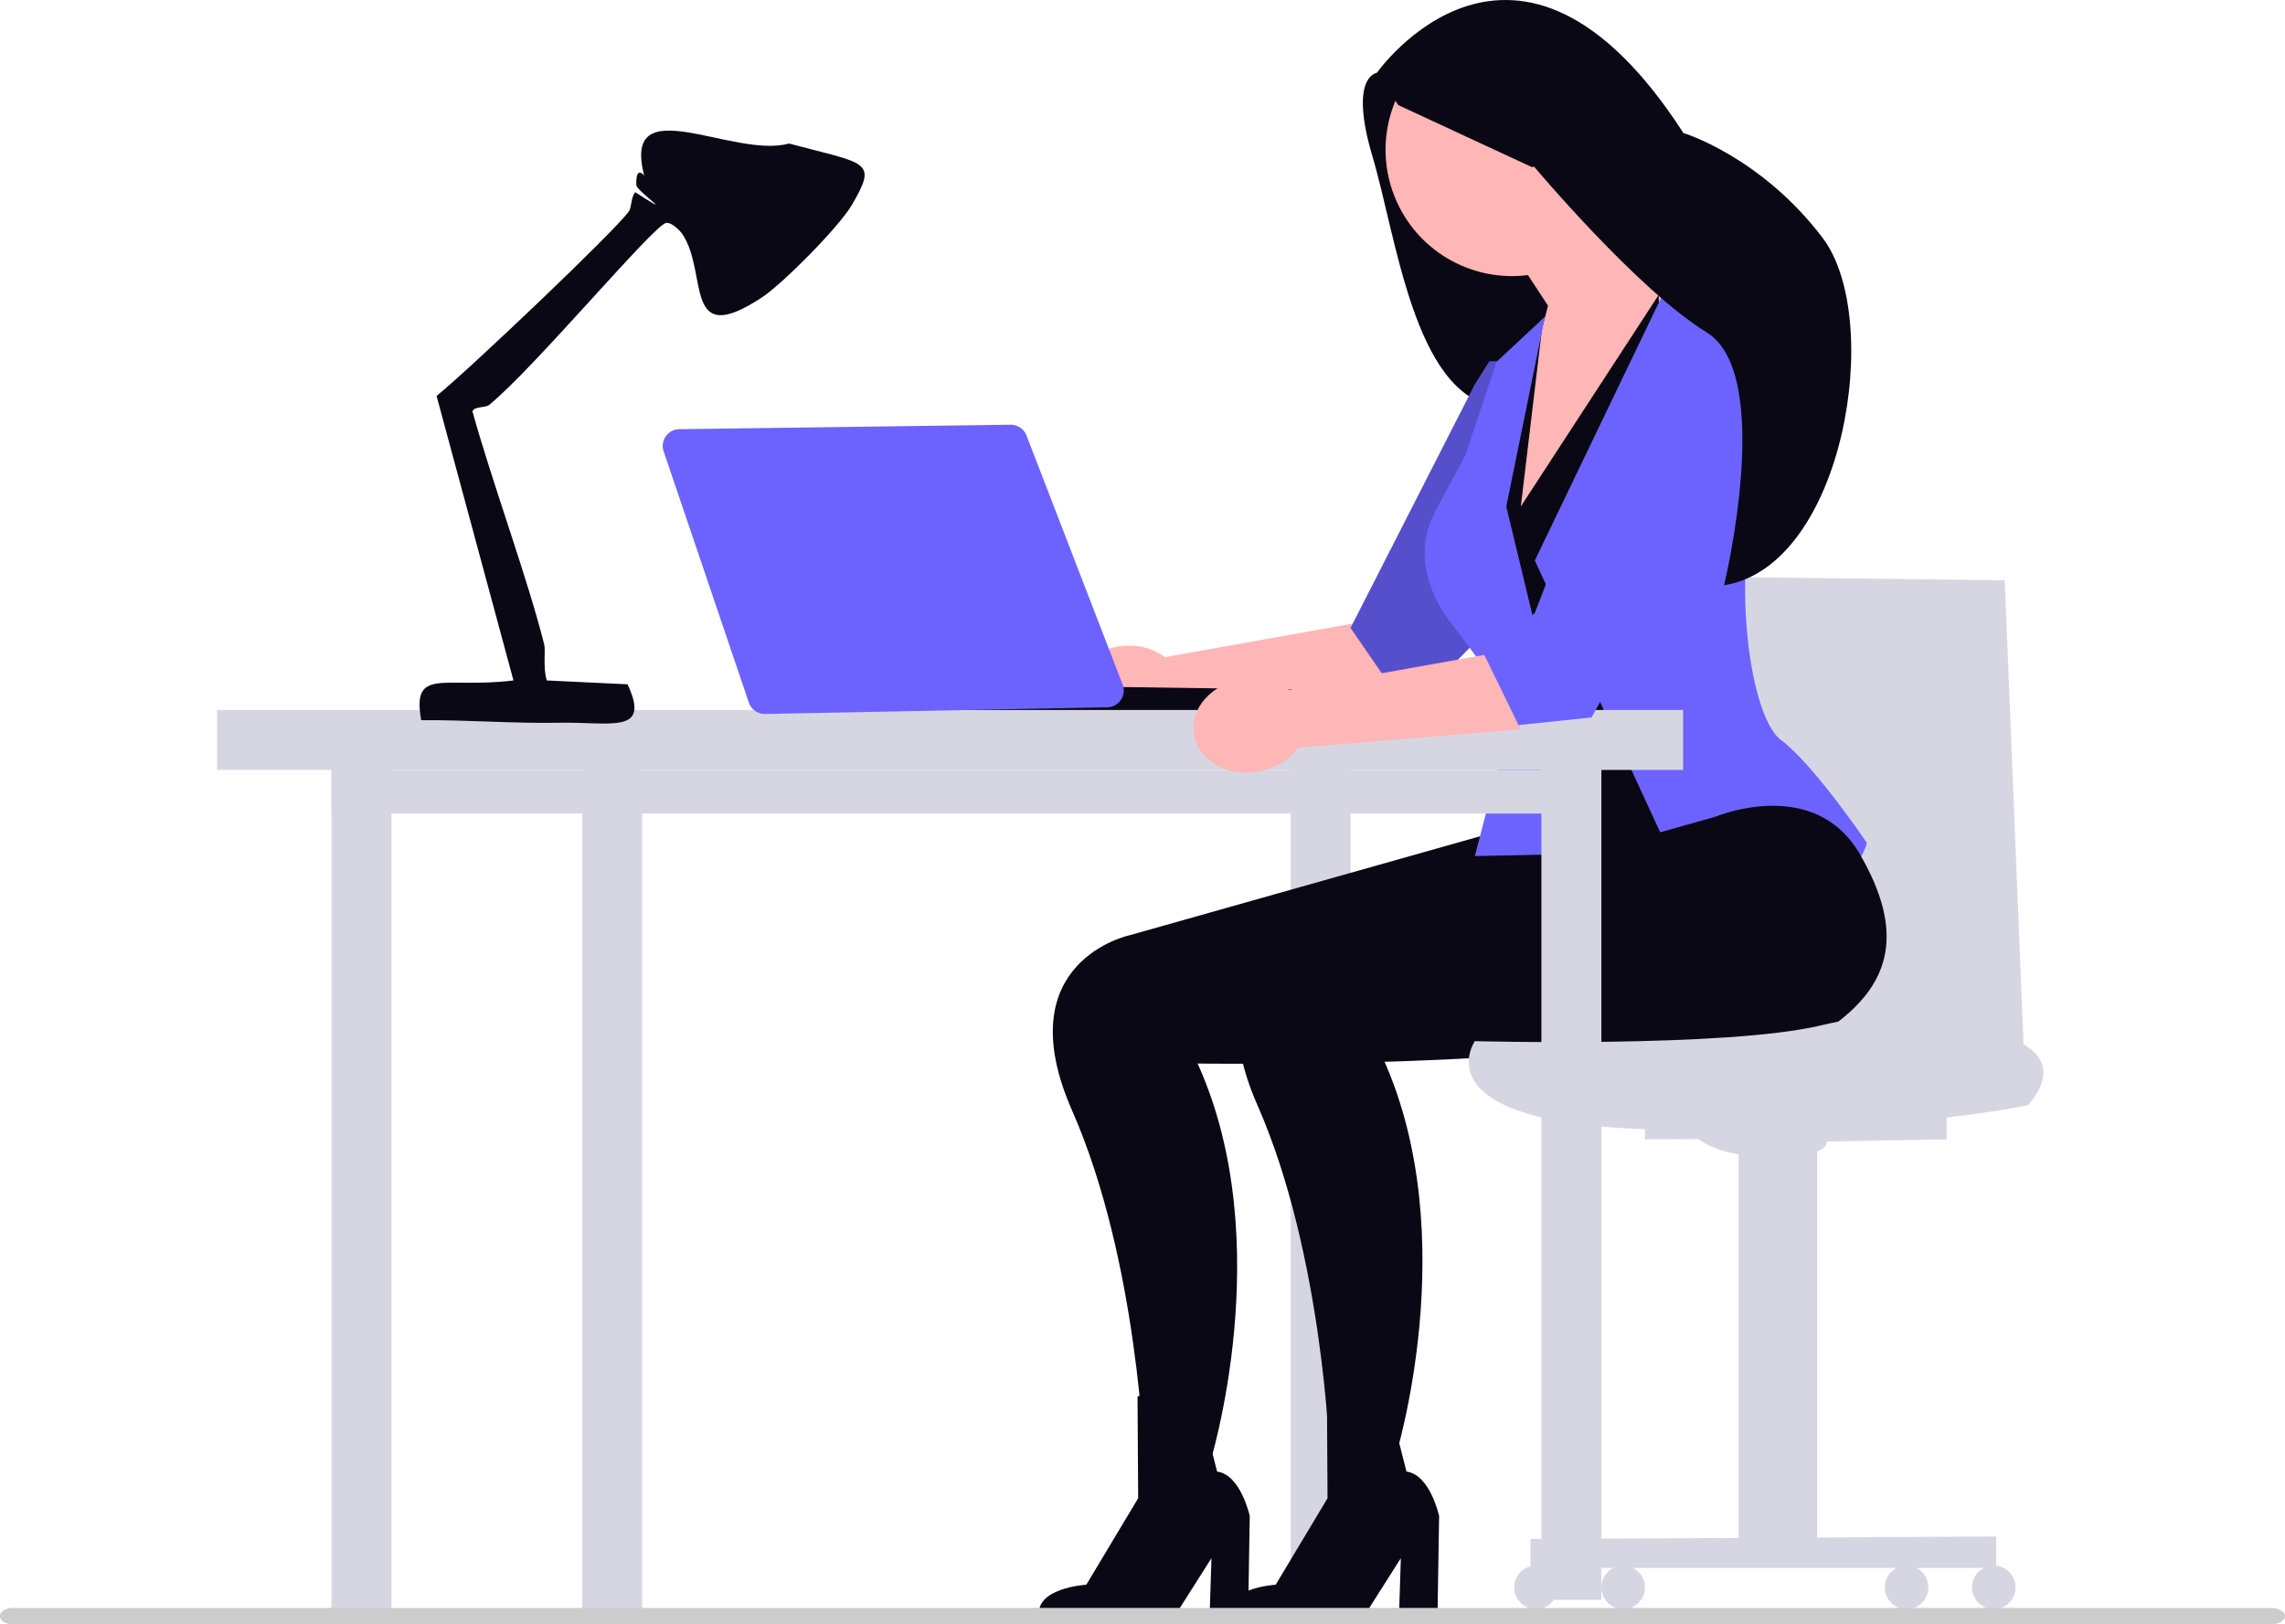
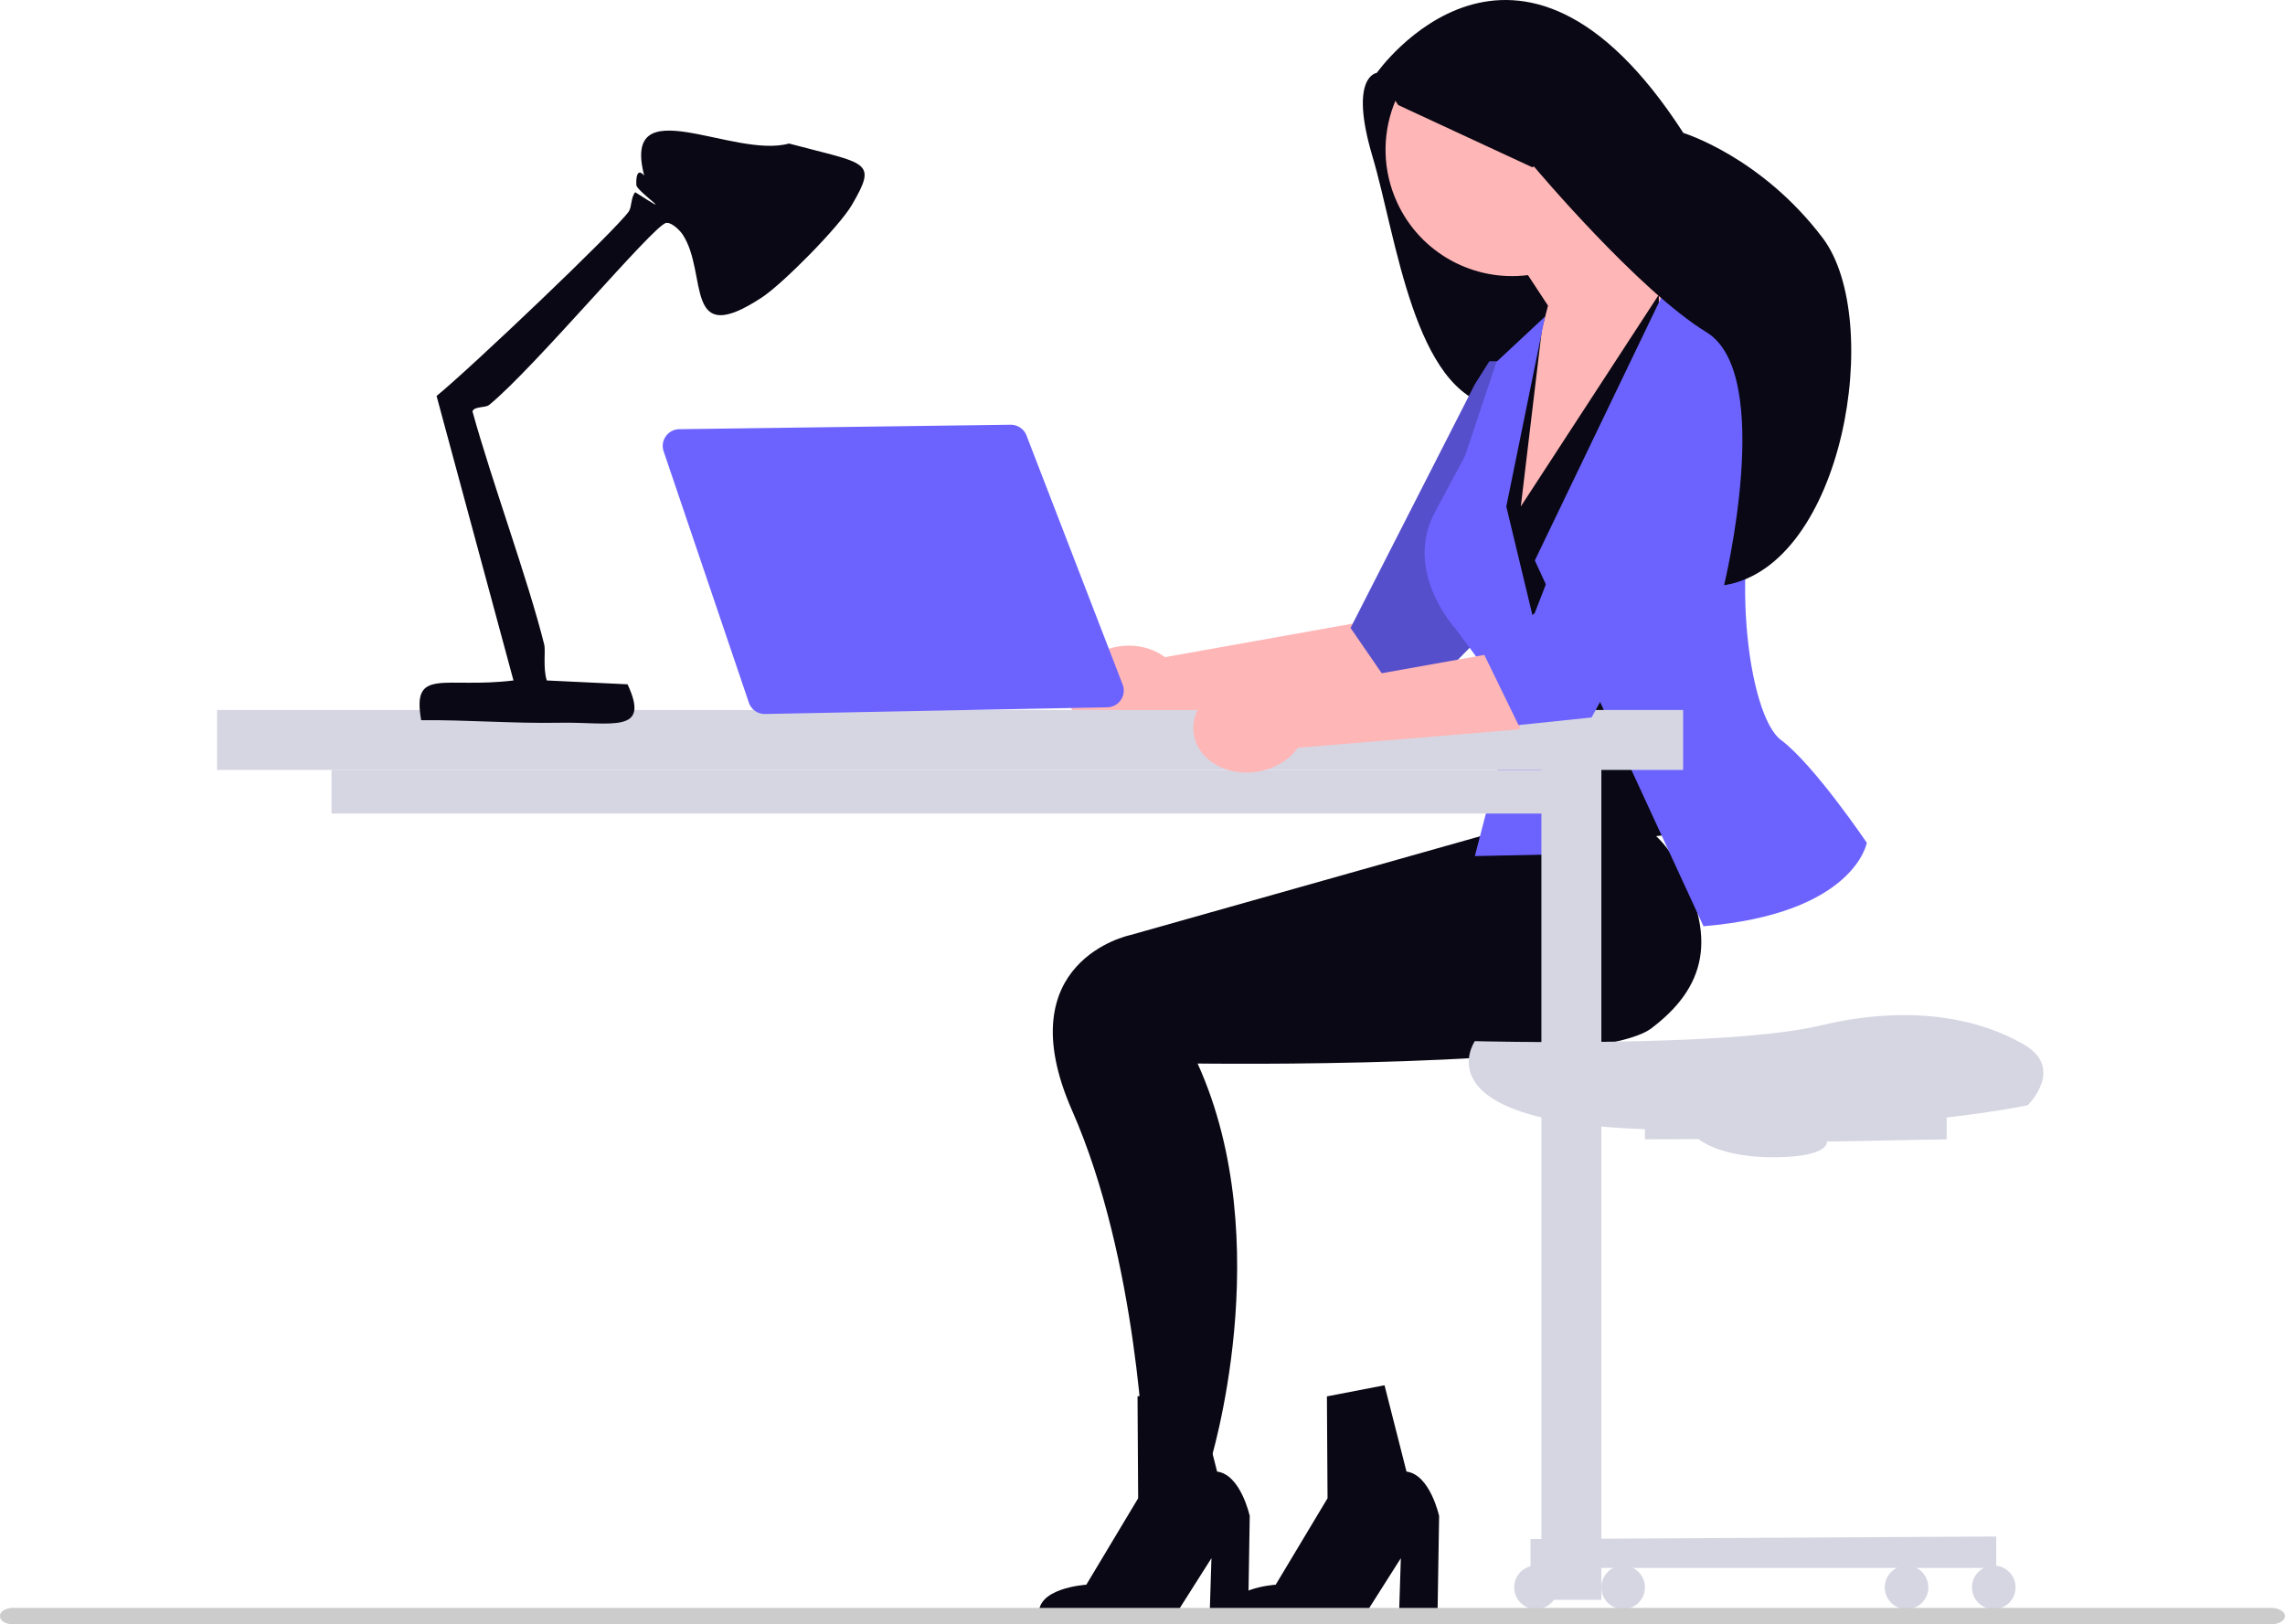
<svg xmlns="http://www.w3.org/2000/svg" width="1025.41" height="728.998">
  <path fill="#090814" d="m645.741 25.031-27.9 7.697s-12.69 1.305-1.923 37.52 18.61 105.786 54.779 112.176c36.169 6.389 64.997-75.618 64.997-75.618z" />
  <path fill="#ffb6b6" d="m522.778 294.938 108.955-19.476-5.616 37.257-99.374 8.225c-3.882 5.455-10.482 9.581-18.417 10.791-13.884 2.117-26.559-5.481-28.31-16.971-1.753-11.49 8.082-22.52 21.966-24.638 7.935-1.21 15.464.763 20.796 4.812" />
  <path fill="#6c63ff" d="M679.218 162.161H668.36l-6.515 10.325-55.767 109.328 25.61 37.25 36.672-37.356z" />
  <path d="M679.218 162.161H668.36l-6.515 10.325-55.767 109.328 25.61 37.25 36.672-37.356z" opacity=".2" />
  <path fill="#ffb6b6" d="M730.06 43.491c-13.084-28.469-46.77-40.94-75.24-27.855-28.468 13.085-40.94 46.77-27.855 75.24 10.612 23.088 34.774 35.651 58.713 32.597l8.998 13.704-27.502 106.065 58.738-58.492 31.344-65.683s-17.4-8.935-30.53-21.992c9.668-15.624 11.583-35.638 3.335-53.584" />
-   <path fill="#d6d6e3" d="m899.628 260.434 8.686 213.896H719.391V258.32zm-750.861 72.887h26.903V725.33h-26.903zm112.504 0h26.903V725.33h-26.903zm317.945 0h26.903V725.33h-26.903z" />
  <path fill="#090814" d="m686.699 368.974-179.67 50.74s-55.478 11.602-25.886 78.777 32.401 157.436 32.401 157.436l29.316 1.086s31.05-99.286-5.429-179.695c0 0 179.469 2.435 203.564-15.752s30.809-40.865 10.332-75.995c-20.476-35.13-64.628-16.597-64.628-16.597" />
  <path fill="#090814" d="m744.364 132.313-61.89 95.005 9.773-81.976-28.23 66.775 42.33 167.75 43.445-5.428z" />
  <path fill="#6c63ff" d="m764.45 415.698-75.68-164.156 59.395-123.572 24.959 12.695s38.45 12.773 20.1 61.137c-18.349 48.364-8.84 119.256 5.972 130.279 14.81 11.023 38.545 46.158 38.545 46.158s-5.45 31.79-73.29 37.46" />
  <path fill="#6c63ff" d="m713.42 383.125-51.575 1.086 17.373-66.822-26.059-35.24s-23.248-25.202-9.464-51.827l13.807-25.805 14.064-42.109 21.767-20.323-17.373 85.233z" />
-   <path fill="#090814" d="m769.853 366.528-179.668 50.74s-55.479 11.603-25.887 78.777S596.7 653.481 596.7 653.481l29.316 1.086s31.05-99.286-5.429-179.694c0 0 179.468 2.434 203.564-15.753s30.809-40.865 10.332-75.995c-20.476-35.13-64.629-16.597-64.629-16.597m-279.129-58.362 156.501 2.213 6.515 8.686-311.166.373z" />
  <path fill="#d6d6e3" d="M691.719 336.838h26.903v381.165h-26.903z" />
  <path fill="#d6d6e3" d="M148.767 345.549h550.29v19.566h-550.29zm513.078 121.723s-25.707 37.12 80.347 39.63 167.751-10.857 167.751-10.857 16.862-16.46-1.629-27.226c-18.49-10.766-48.968-18.671-91.204-8.604s-155.265 7.057-155.265 7.057" />
  <path fill="#d6d6e3" d="M738.188 499.63v11.714l24.09-.098s9.34 8.336 34.202 8.143c24.863-.193 23.344-7.058 23.344-7.058l53.758-.987v-16.928z" />
-   <path fill="#d6d6e3" d="M780.2 504.058v194.896h35.281V503.376z" />
  <path fill="#d6d6e3" d="M686.818 690.734V703.7h209.01v-14.115z" />
  <circle cx="855.583" cy="712.42" r="9.783" fill="#d6d6e3" />
  <circle cx="894.715" cy="712.42" r="9.783" fill="#d6d6e3" />
  <circle cx="689.274" cy="712.42" r="9.783" fill="#d6d6e3" />
  <circle cx="728.405" cy="712.42" r="9.783" fill="#d6d6e3" />
  <path fill="#d6d6e3" d="M97.407 318.646h657.902v26.903H97.407z" />
  <path fill="#6c63ff" d="M343.18 320.445a7.52 7.52 0 0 1-7.124-5.11l-38.243-112.766c-.782-2.308-.424-4.773.982-6.762s3.61-3.15 6.046-3.183l148.68-2.002h.003c3.188 0 6.01 1.936 7.122 4.816l43.138 111.767a7.44 7.44 0 0 1-.774 6.908 7.44 7.44 0 0 1-6.102 3.329z" />
  <path fill="#ffb6b6" d="m578.46 309.591 108.955-19.476-5.616 37.258-99.374 8.224c-3.882 5.455-10.482 9.582-18.417 10.791-13.884 2.117-26.559-5.481-28.31-16.971-1.753-11.49 8.082-22.52 21.966-24.638 7.934-1.21 15.464.763 20.796 4.812" />
  <path fill="#6c63ff" d="m770.514 219.933-56.278 102.063-32.794 3.429-15.483-31.788 22.761-18.486 39.905-102.903" />
  <path fill="#090814" d="m595.462 626.71.28 45.721-23.262 38.798s-23.75 1.427-21.052 14.684l60.495-.252 16.714-26.346-.837 26.348 17.298-1.079.716-44.202s-4.052-18.571-14.64-19.925l-9.858-38.742z" />
  <path fill="#090814" d="m510.474 626.71.28 45.721-23.262 38.798s-23.75 1.427-21.052 14.684l60.495-.252 16.714-26.346-.837 26.348 17.298-1.079.716-44.202s-4.052-18.571-14.64-19.925l-9.858-38.742z" />
  <path fill="#ccc" d="M1019.818 728.998H5.514c-3.287-.145-5.715-1.794-5.502-3.69-.213-1.877 2.215-3.525 5.502-3.67h1014.302c2.896.205 5.181 1.526 5.537 3.195.464 2.041-1.999 3.895-5.537 4.165" />
  <path fill="#090814" d="M617.842 32.728s62.602-89.208 137.575 26.937c0 0 34.926 10.644 62.534 47.141s9.573 147.354-44.255 155.855c0 0 22.942-94.688-7.858-113.524s-77.45-74.406-77.45-74.406l-.797.327-60.129-27.9zM382.26 92.017c-5.676 9.727-30.91 35.24-40.259 41.41-35.762 23.599-24.023-10.54-35.658-28.182-1.172-1.777-4.969-5.643-7.477-5.176-5.598 1.04-59.345 65.423-79.37 81.67-1.75 1.42-6.626.51-7.476 2.875 8.647 31.342 24.852 75.211 32.208 104.675.678 2.718-.634 10.497 1.15 16.104l36.234 1.725c10.622 22.62-7.553 16.82-30.483 17.254-20.689.393-41.572-1.331-62.114-1.15-4.288-24.03 10.174-14.008 41.41-17.83l-34.509-127.68c14.872-12.08 80.286-74.273 86.27-82.82 1.393-1.988.845-6.272 2.877-8.627 19.564 12.516 1.93.423.575-2.875-.179-.435-.604-9.218 3.45-4.602-10.301-39.659 40.018-7.38 64.991-14.378 35.05 9.382 39.951 7.441 28.182 27.607" />
</svg>